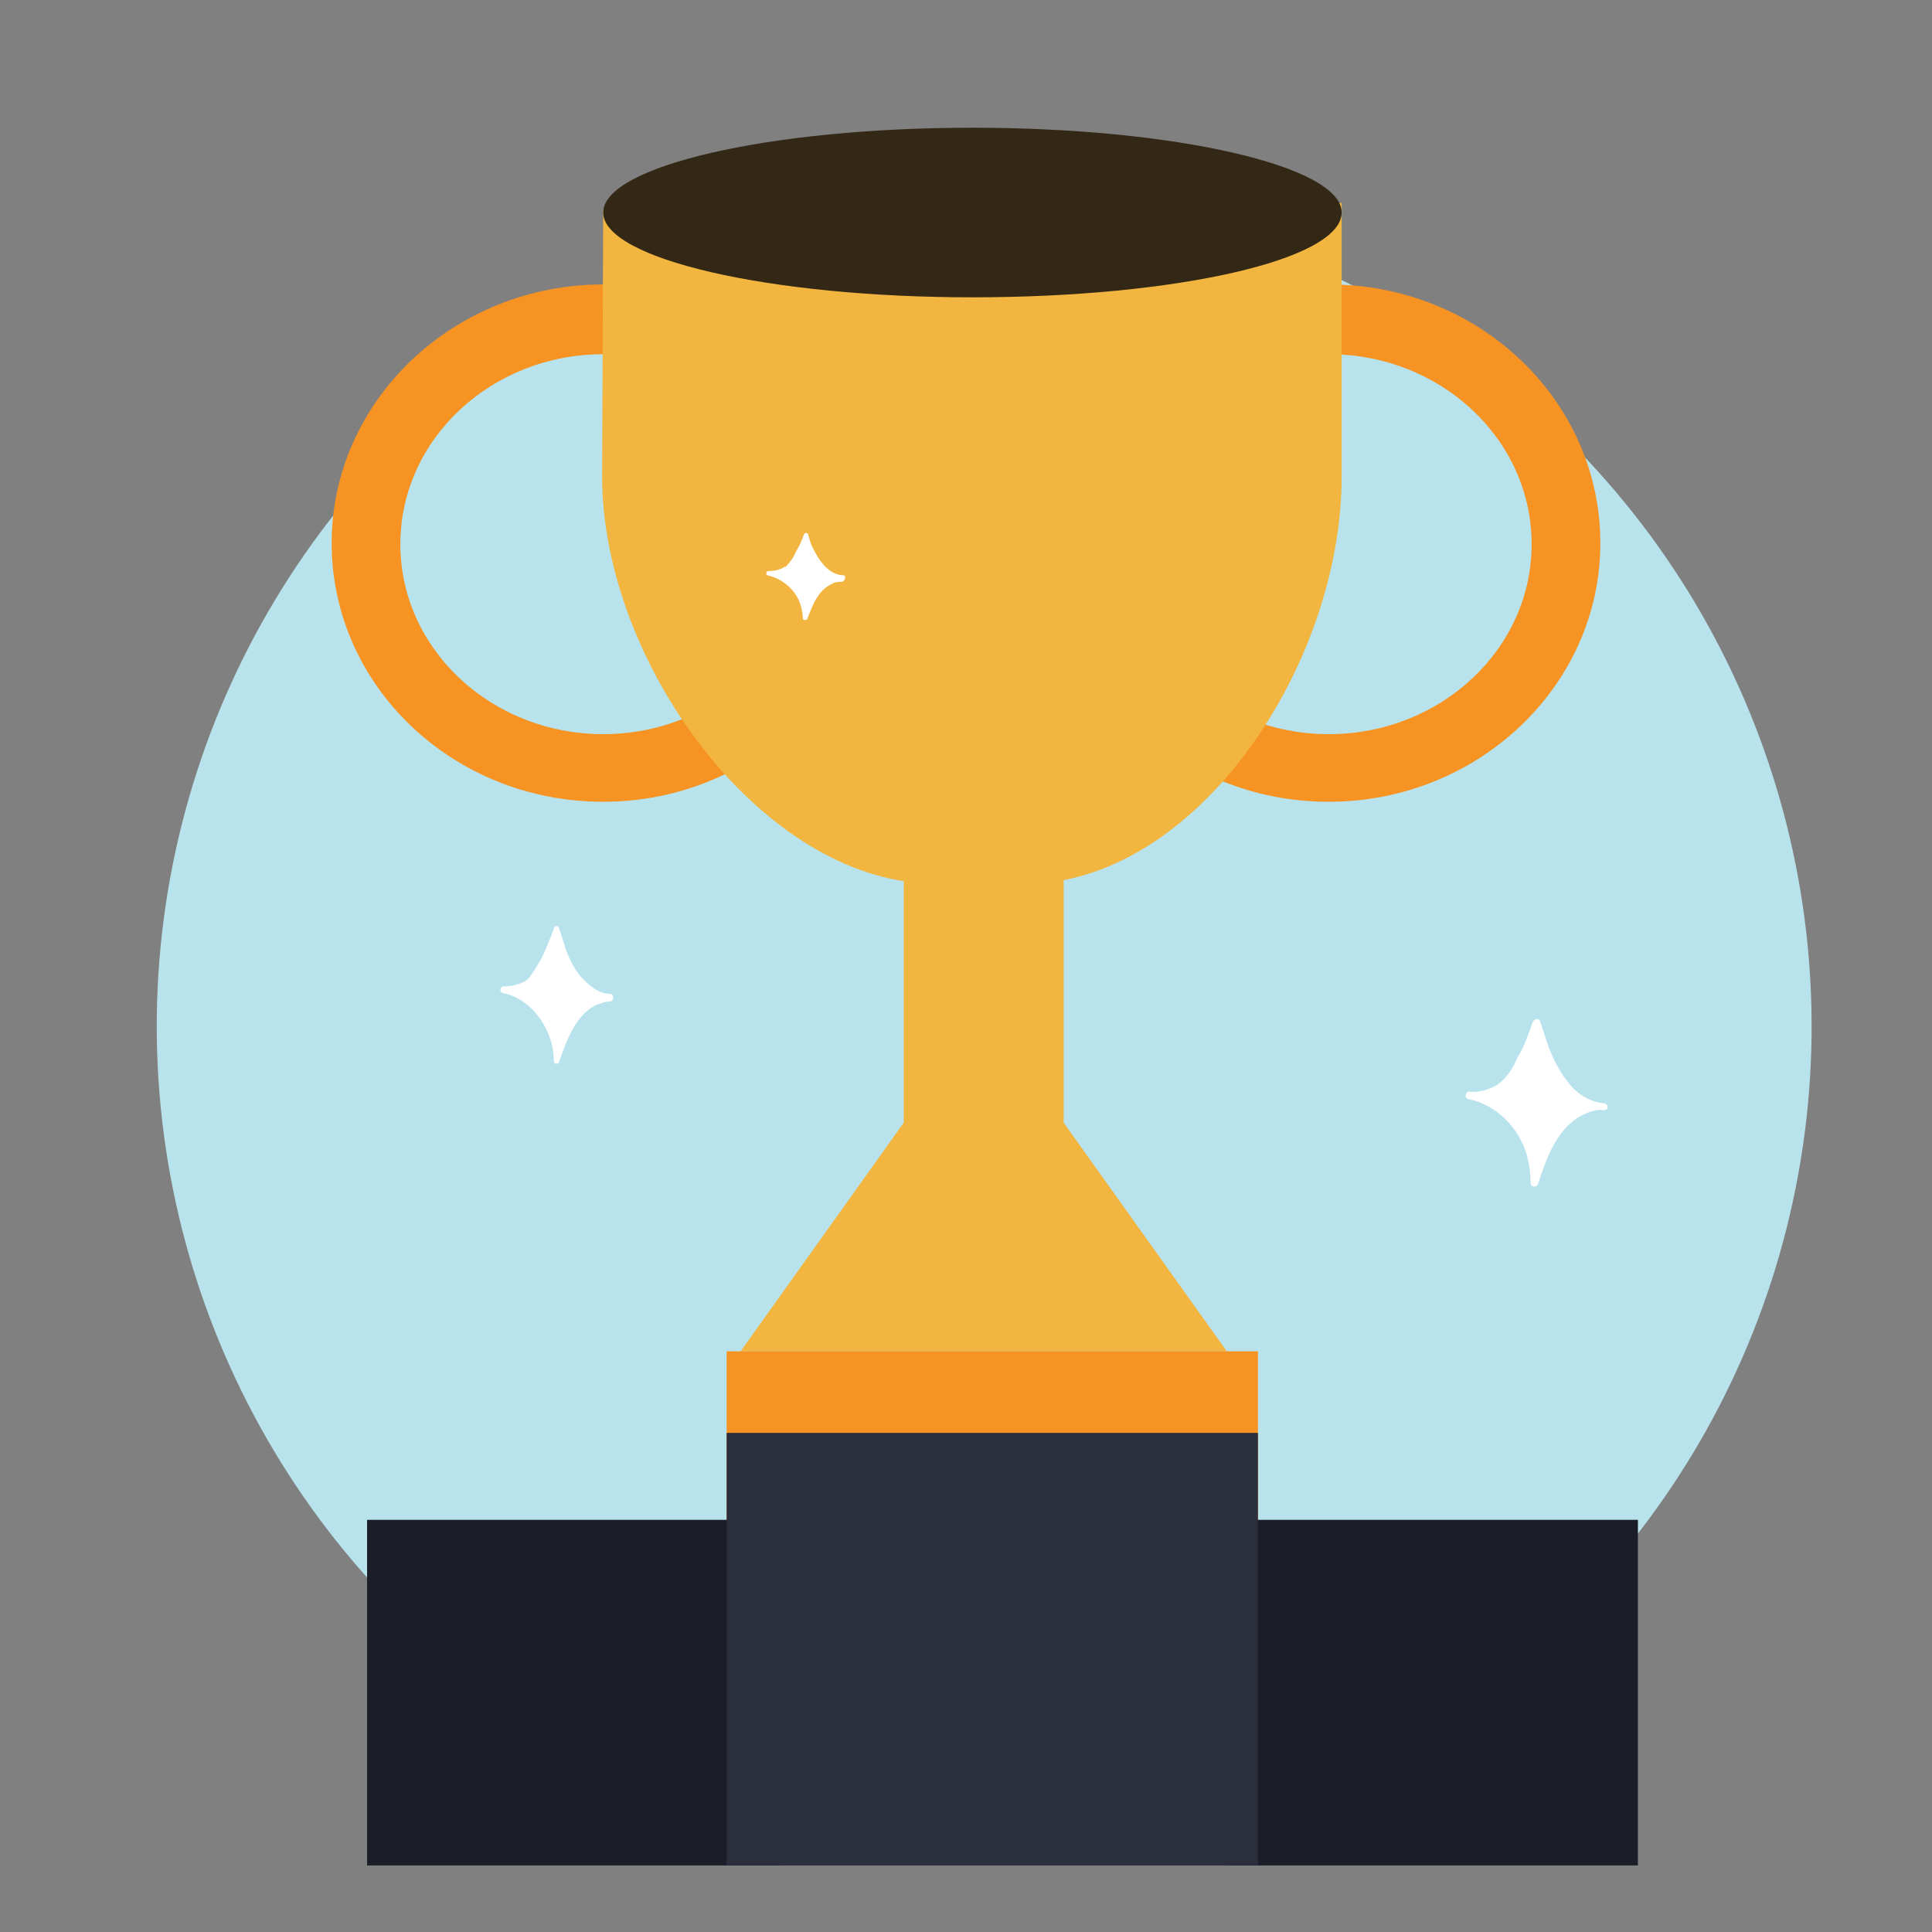
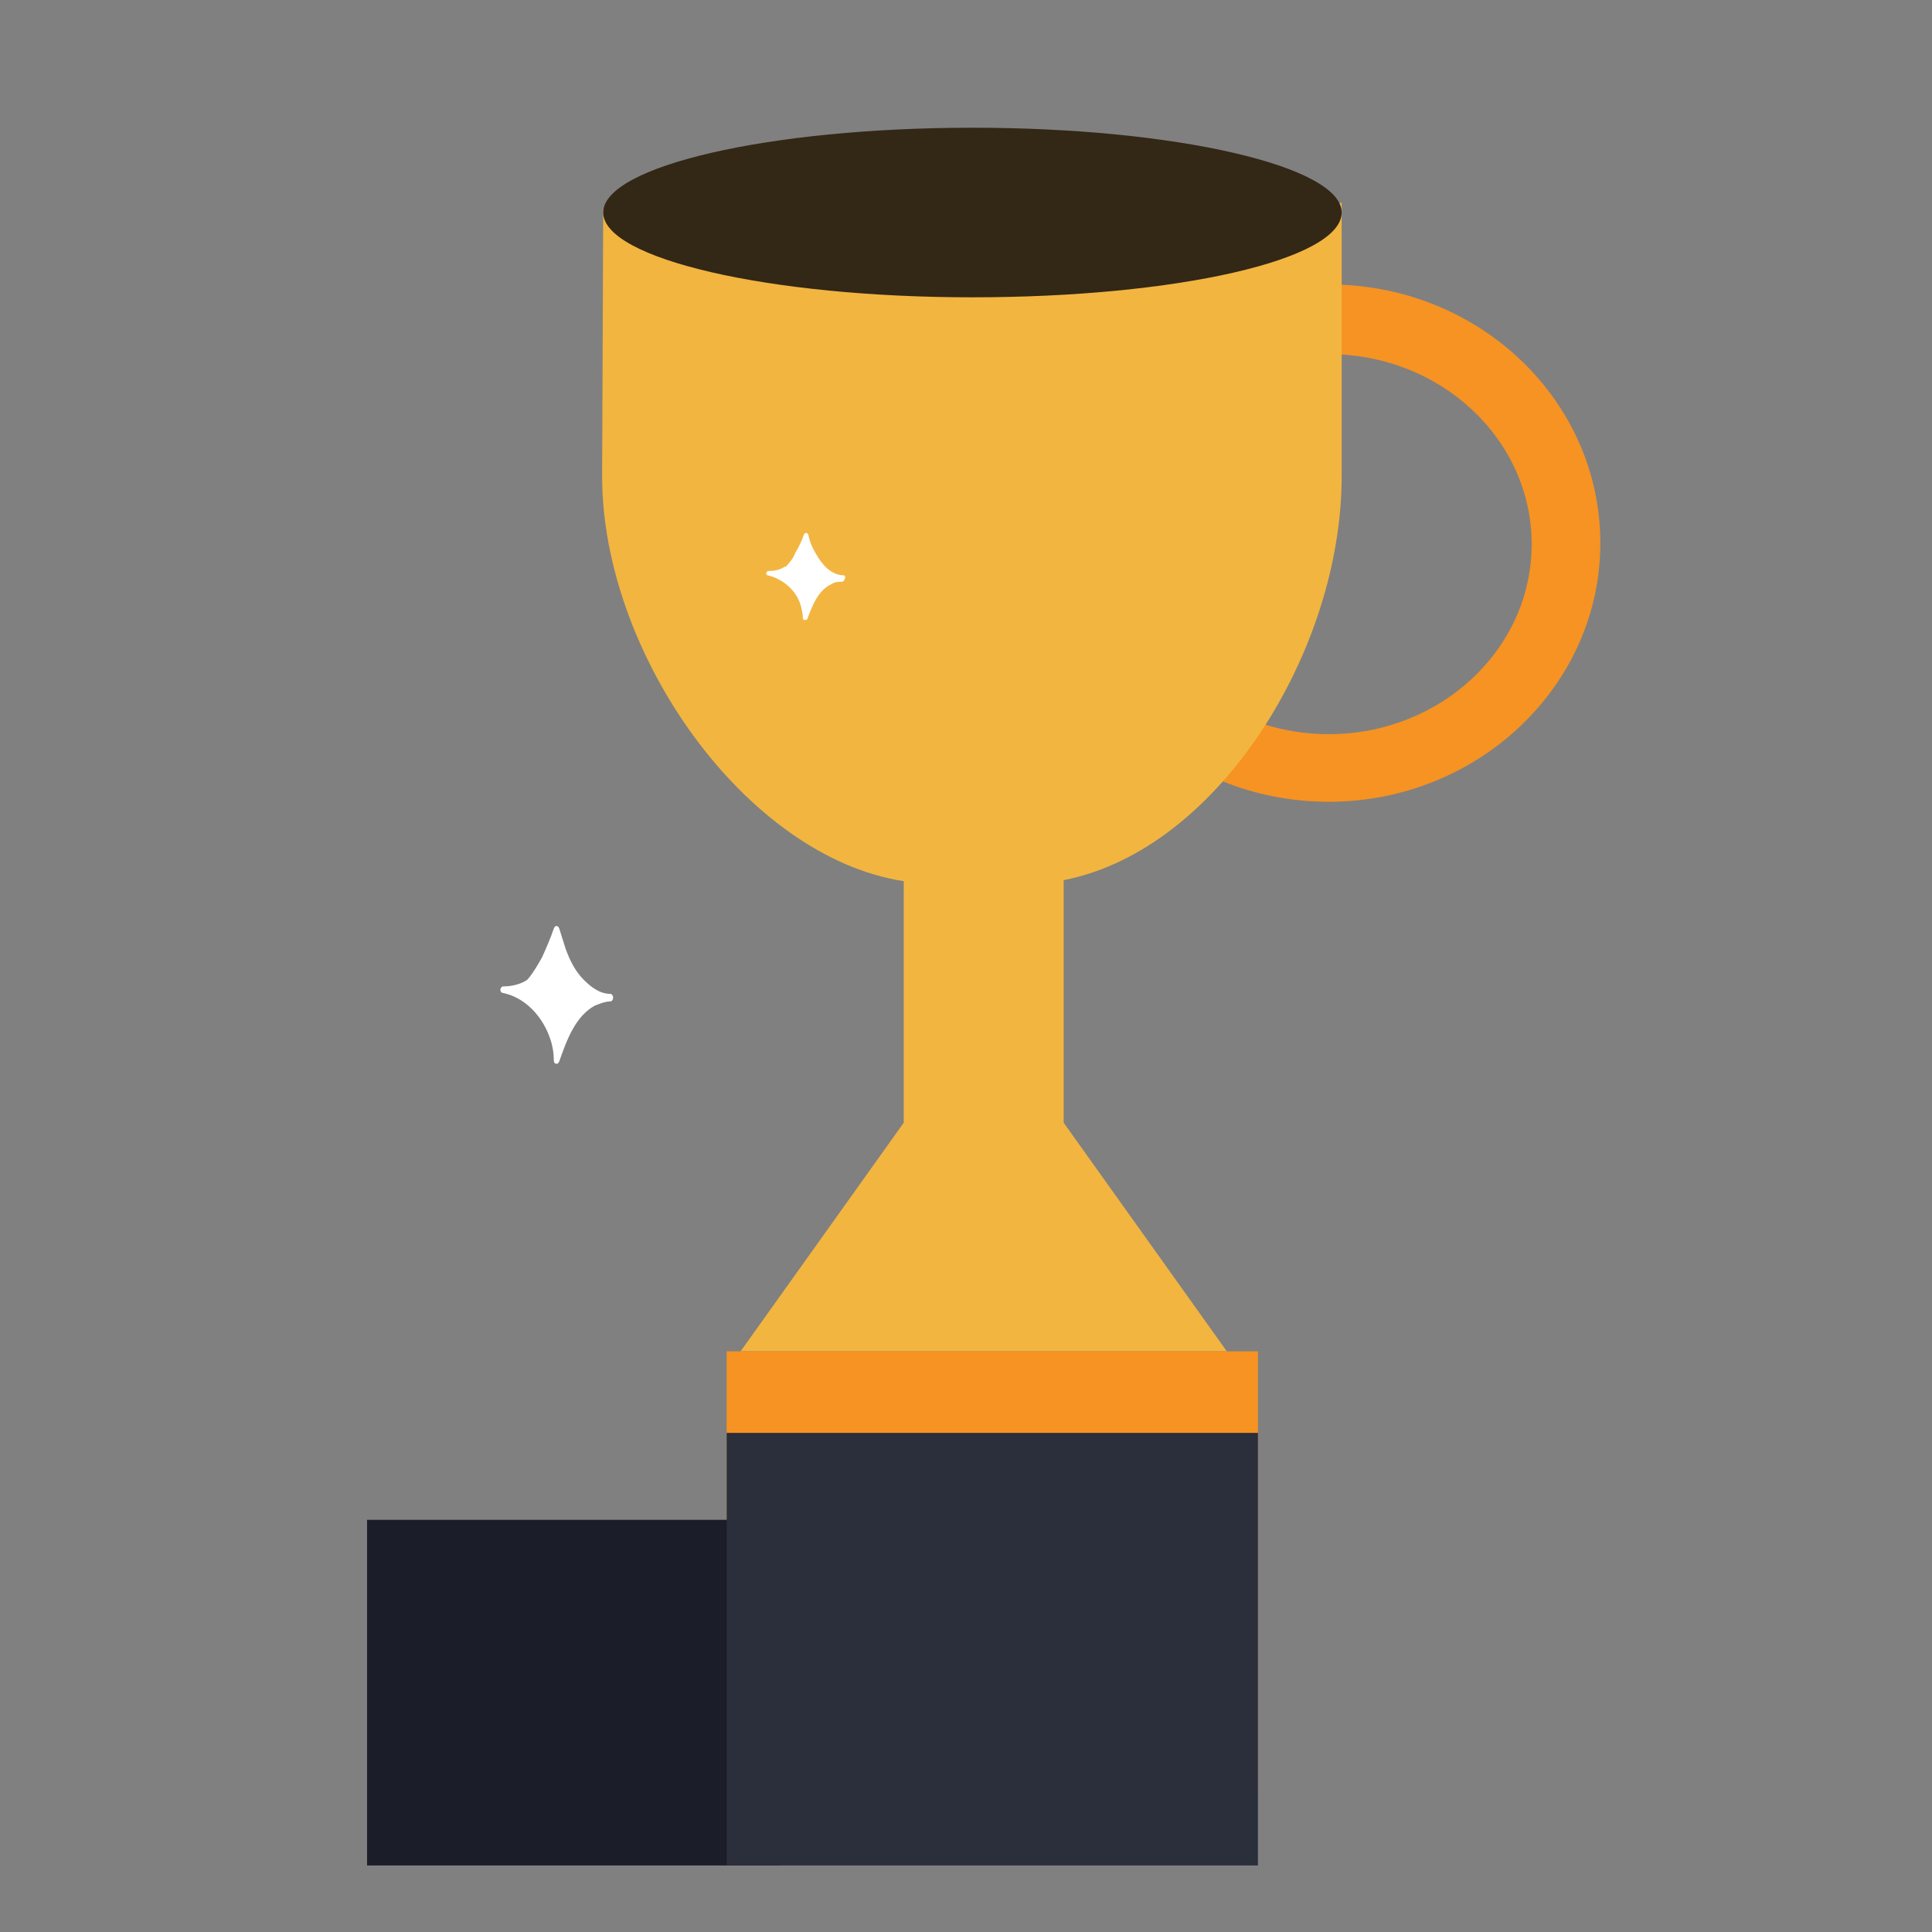
<svg xmlns="http://www.w3.org/2000/svg" version="1.1" id="Layer_1" x="0px" y="0px" viewBox="0 0 180 180" style="enable-background:new 0 0 180 180;" xml:space="preserve">
  <rect x="0" y="0" width="180" height="180" fill="#808080" stroke="none" />
  <style type="text/css">
	.st0{opacity:0.7;fill:#B8E3EC;}
	.st1{opacity:0.7;fill:#71CCD6;}
	.st2{fill:#B8E3EC;}
	.st3{fill:#C2E8FB;}
	.st4{fill:#1B1E28;}
	.st5{fill:#00989A;}
	.st6{fill:#71CCD6;}
	.st7{fill:#FFFFFF;}
	.st8{fill:#EE6B65;}
	.st9{fill:#E46660;}
	.st10{fill:#F2B540;}
	.st11{fill:#F37C77;}
	.st12{fill:#4E546C;}
	.st13{fill:#73CCD6;}
	.st14{fill:#ED6C65;}
	.st15{fill:#FECD9B;}
	.st16{fill:#FAAB5A;}
	.st17{fill:#989898;}
	.st18{fill:#D4615A;}
	.st19{fill:#7D7D7D;}
	.st20{fill:#F7C058;}
	.st21{fill:#30BEC1;}
	.st22{fill:#DB9E82;}
	.st23{fill:#FBBD9A;}
	.st24{fill:#D49372;}
	.st25{fill:#FAAF83;}
	.st26{fill:#FBC29F;}
	.st27{fill:#05898B;}
	.st28{fill:#2B2E3B;}
	.st29{fill:#FFFDFB;}
	.st30{fill:#00ABAA;}
	.st31{fill:#F69322;}
	.st32{clip-path:url(#SVGID_2_);}
	.st33{fill:#5B6B6C;}
	.st34{fill:#0C0C0D;}
	.st35{fill:#FDB628;}
	.st36{fill:#434343;}
	.st37{opacity:0.69;}
	.st38{fill:#F2FAFB;}
	.st39{fill:#007172;}
	.st40{clip-path:url(#SVGID_4_);}
	.st41{fill:#131617;}
	.st42{fill:#DAD9D8;}
	.st43{fill:#393E4F;}
	.st44{fill:#727373;}
	.st45{fill:#838383;}
	.st46{fill:#444644;}
	.st47{opacity:0.34;}
	.st48{fill:#F38B20;}
	.st49{fill:#FCAF21;}
	.st50{fill:#438E49;}
	.st51{fill:#51B159;}
	.st52{fill:#7EC67E;}
	.st53{opacity:0.26;}
	.st54{fill:#2B582F;}
	.st55{fill:#D66059;}
	.st56{fill:#546161;}
	.st57{fill:#F79520;}
	.st58{fill:#EEBF97;}
	.st59{opacity:0.54;}
	.st60{fill:#FFE9BF;}
	.st61{fill:#FFF2D3;}
	.st62{fill:#C46328;}
	.st63{fill:#61BD64;}
	.st64{fill:#FCB24D;}
	.st65{fill:#454E50;}
	.st66{fill:#68787A;}
	.st67{fill:#B4BBBC;}
	.st68{fill:#2E2A26;}
	.st69{fill:#F0B98E;}
	.st70{fill:#E58325;}
	.st71{fill:#FCB222;}
	.st72{clip-path:url(#SVGID_6_);}
	.st73{fill:none;}
	.st74{fill:#313A3B;}
	.st75{fill:#96A0A0;}
	.st76{fill:#D2D6D6;}
	.st77{fill:#332716;}
	.st78{fill:#A5712A;}
	.st79{fill:#E4A938;}
	.st80{fill:#FFF2E4;}
	.st81{clip-path:url(#SVGID_8_);fill:#FAA73D;}
	.st82{fill:#003444;}
	.st83{fill:#FFD5A0;}
	.st84{fill:#00485D;}
	.st85{fill:#061516;}
	.st86{fill:#45C8F5;}
	.st87{fill:#59CAF0;}
	.st88{fill:#9BDCF9;}
	.st89{clip-path:url(#SVGID_10_);}
	.st90{fill:#0A1014;}
	.st91{fill:#FAA73D;}
	.st92{fill:#F47D44;}
	.st93{fill:#1C9CC2;}
	.st94{fill:#00526A;}
	.st95{fill:#006E8D;}
	.st96{fill:#121212;}
	.st97{fill:#0093BC;}
	.st98{fill:#FEDAB2;}
	.st99{fill:#04303E;}
	.st100{fill:#74D1F6;}
	.st101{fill:#85BFD6;}
	.st102{fill:#005D72;}
	.st103{fill:#FFF8EA;}
	.st104{fill:#00516D;}
	.st105{fill:#009BDC;}
	.st106{fill:#00C3F3;}
	.st107{fill:#D4D4D4;}
	.st108{fill:#008FB7;}
	.st109{fill:#F36C46;}
	.st110{fill:#F47D43;}
	.st111{fill:#DFF3FD;}
	.st112{fill:#F2FAFE;}
	.st113{fill:#D9F1FD;}
	.st114{fill:#97A3A4;}
	.st115{clip-path:url(#SVGID_12_);}
	.st116{fill:#8E5723;}
	.st117{fill:#264445;}
	.st118{fill:#E5F5FD;}
	.st119{fill:#62CCF3;}
	.st120{fill:#007C99;}
	.st121{fill:#FFECDA;}
	.st122{fill:#F79140;}
	.st123{fill:#FFCC3F;}
	.st124{fill:#1D4C5D;}
	.st125{fill:#1EC1E3;}
	.st126{fill:#B0D2E2;}
	.st127{fill:#FFF7F0;}
	.st128{fill:#F58043;}
	.st129{fill:#F58142;}
	.st130{fill:#FEC875;}
	.st131{opacity:0.5;}
	.st132{fill:#95D1EB;}
	.st133{fill:#42C3D3;}
	.st134{fill:#2E3544;}
	.st135{fill:#07212A;}
	.st136{fill:#D2D5D5;}
	.st137{fill:#51C9F1;}
	.st138{fill:#A9ABAE;}
	.st139{fill:#E7E8E8;}
	.st140{fill:#403F41;}
	.st141{clip-path:url(#SVGID_14_);fill:#3D3D3D;}
	.st142{fill:#FFDC37;}
	.st143{fill:#18C3F4;}
	.st144{fill:#005067;}
	.st145{fill:#006C89;}
	.st146{clip-path:url(#SVGID_16_);fill:#8E5723;}
	.st147{fill:#DCF2FD;}
	.st148{fill:#F47945;}
	.st149{fill:#BDE7FB;}
	.st150{fill:#F7FBFE;}
	.st151{fill:#0084BC;}
	.st152{fill:#FBAB3B;}
	.st153{fill:#FED8AA;}
	.st154{fill:#003B4A;}
	.st155{fill:#A7BAC1;}
	.st156{fill:#F68A42;}
	.st157{fill:#F78E40;}
	.st158{fill:#F37674;}
	.st159{fill:#EBEBEB;}
	.st160{fill:#D16035;}
	.st161{fill:#E6E6E6;}
	.st162{fill:#536263;}
	.st163{fill:#C65954;}
	.st164{fill:#FEDBB5;}
	.st165{fill:#F1F3F3;}
	.st166{fill:#004760;}
	.st167{fill:#F2F2F2;}
	.st168{fill:#B9B9B9;}
	.st169{fill:#A14542;}
	.st170{fill:#474E64;}
	.st171{fill:#FAAA5A;}
	.st172{fill:#D47428;}
	.st173{fill:#69787A;}
	.st174{fill:#31BEC2;}
	.st175{opacity:0.5;fill:#D47428;}
	.st176{fill:#D79F30;}
	.st177{fill:#0A0A0B;}
	.st178{fill:#F5928F;}
	.st179{fill:none;stroke:#007172;stroke-width:5;stroke-linecap:round;stroke-miterlimit:10;}
	.st180{fill:none;stroke:#007172;stroke-width:5;stroke-linecap:round;stroke-miterlimit:10;stroke-dasharray:4.2,6.301;}
	.st181{fill:none;stroke:#007172;stroke-width:5;stroke-linecap:round;stroke-miterlimit:10;stroke-dasharray:4,6;}
	.st182{opacity:0.5;fill:#F69322;}
	.st183{fill:#FECE9A;}
	.st184{fill:#FFF8EC;}
	.st185{fill:#CF965E;}
	.st186{fill:#945F37;}
	.st187{fill:#EFB440;}
	.st188{fill:#FCBB79;}
	.st189{fill:#FFEBD8;}
	.st190{fill:#C45853;}
	.st191{fill:#3E3F43;stroke:#3E3F43;stroke-width:2;stroke-miterlimit:10;}
	.st192{fill:#F08F2C;}
	.st193{fill:#FFD397;}
	.st194{clip-path:url(#SVGID_18_);}
	.st195{clip-path:url(#SVGID_20_);}
	.st196{fill:#FFD39A;}
	.st197{fill:#686A73;}
	.st198{fill:#E9F6FA;}
	.st199{fill:#BEC0C9;}
	.st200{fill:#F4CDA6;}
	.st201{fill:#8D5935;}
	.st202{fill:#E8E7E7;}
	.st203{fill:#CFCFCE;}
	.st204{fill:#5B5B5B;}
	.st205{fill:#96D7E0;}
	.st206{fill:#B7842C;}
	.st207{fill:#FFDFA1;}
	.st208{fill:#B8534E;}
	.st209{fill:#F8B0AE;}
	.st210{fill:none;stroke:#EE6B65;stroke-width:9;stroke-linecap:round;stroke-miterlimit:10;}
	.st211{fill:none;stroke:#EE6B65;stroke-width:14;stroke-miterlimit:10;}
	.st212{fill:#C8912D;}
	.st213{clip-path:url(#SVGID_24_);}
	.st214{fill:#F2B53E;}
	.st215{fill:#95D7E0;}
	.st216{fill:#A37659;}
	.st217{fill:none;stroke:#2B2E3B;stroke-width:2;stroke-miterlimit:10;}
	.st218{fill:#E6F5F8;}
	.st219{fill:#444F4F;}
	.st220{fill:none;stroke:#444F4F;stroke-width:4;stroke-miterlimit:10;}
	.st221{fill:none;stroke:#2B2E3B;stroke-width:6;stroke-linecap:round;stroke-miterlimit:10;}
</style>
  <g>
    <g id="XMLID_494_">
-       <ellipse transform="matrix(0.707 -0.707 0.707 0.707 -40.727 92.863)" class="st2" cx="91.7" cy="95.6" rx="77.1" ry="77.1" />
-     </g>
+       </g>
    <g>
      <g id="XMLID_489_">
-         <path class="st7" d="M149.5,102.8c-1.2-0.1-2.3-0.7-3.1-1.6c-0.9-1-1.6-2.3-2.1-3.6c-0.3-0.8-0.5-1.6-0.8-2.4     c-0.1-0.4-0.5-0.3-0.7,0c-0.4,1.2-0.8,2.3-1.4,3.3c-0.4,0.9-0.9,1.8-1.7,2.4c0,0-0.1,0.1-0.1,0.1c-0.8,0.5-1.7,0.8-2.7,0.7     c-0.4,0-0.5,0.6-0.1,0.7c2.6,0.5,4.8,2.7,5.5,5.4c0.2,0.8,0.3,1.6,0.3,2.4c0,0.4,0.5,0.5,0.7,0.1c0.8-2.5,1.8-5.2,4.1-6.4     c0.6-0.3,1.2-0.5,1.8-0.5C149.9,103.6,149.9,102.9,149.5,102.8z" />
-       </g>
+         </g>
      <g id="XMLID_485_">
        <g id="XMLID_486_">
          <path class="st31" d="M123.8,74.7c-14,0-25.3-10.8-25.3-24.1c0-13.3,11.4-24.1,25.3-24.1c14,0,25.3,10.8,25.3,24.1      C149.1,63.9,137.7,74.7,123.8,74.7z M123.8,33c-10.4,0-18.9,7.9-18.9,17.7c0,9.8,8.5,17.7,18.9,17.7c10.4,0,18.9-7.9,18.9-17.7      C142.7,40.9,134.2,33,123.8,33z" />
        </g>
      </g>
      <g id="XMLID_475_">
        <g id="XMLID_482_">
-           <path class="st31" d="M56.2,74.7c-14,0-25.3-10.8-25.3-24.1c0-13.3,11.4-24.1,25.3-24.1c14,0,25.3,10.8,25.3,24.1      C81.5,63.9,70.1,74.7,56.2,74.7z M56.2,33c-10.4,0-18.9,7.9-18.9,17.7c0,9.8,8.5,17.7,18.9,17.7s18.9-7.9,18.9-17.7      C75.1,40.9,66.6,33,56.2,33z" />
-         </g>
+           </g>
      </g>
      <g id="XMLID_471_">
        <path class="st10" d="M125,44.4V18.9c-20,1.7-15.7,1.5-31.7,1.5l2.6-1.5c-16,0-11.3,0-39.7,0.6l-0.1,24.9     c0,16.4,13.3,35.4,28.1,37.7v22.5L69,125.9h14.1h14.9h16.3l-15.2-21.3V82C113.5,79.2,125,60.6,125,44.4z" />
      </g>
      <g id="XMLID_470_">
        <path class="st77" d="M125,19.8c0,4.4-15.4,7.9-34.4,7.9s-34.4-3.6-34.4-7.9s15.4-7.9,34.4-7.9S125,15.5,125,19.8z" />
      </g>
      <g id="XMLID_469_">
        <rect x="67.7" y="125.9" class="st31" width="49.5" height="40.5" />
      </g>
      <g id="XMLID_468_">
        <path class="st7" d="M56.9,92.6c-1,0-1.8-0.6-2.5-1.3c-0.8-0.8-1.3-1.8-1.7-2.9c-0.2-0.6-0.4-1.3-0.6-1.9c-0.1-0.3-0.4-0.3-0.5,0     c-0.3,0.9-0.7,1.8-1.1,2.7c-0.4,0.7-0.8,1.4-1.3,2c0,0,0,0-0.1,0.1c-0.6,0.4-1.4,0.6-2.2,0.6c-0.3,0-0.4,0.5-0.1,0.6     c2.1,0.4,3.8,2.2,4.5,4.4c0.2,0.6,0.3,1.3,0.3,1.9c0,0.4,0.4,0.4,0.5,0.1c0.7-2,1.5-4.2,3.3-5.2c0.5-0.2,1-0.4,1.5-0.4     C57.2,93.2,57.2,92.7,56.9,92.6z" />
      </g>
      <g id="XMLID_467_">
        <path class="st77" d="M62.3,21.6h54c0,0-10.5,4.8-14.8,4.9C97.2,26.6,61.5,25.6,62.3,21.6z" />
      </g>
      <g id="XMLID_432_">
        <rect x="34.2" y="141.6" class="st4" width="38.4" height="32.2" />
      </g>
      <g id="XMLID_368_">
-         <rect x="114.2" y="141.6" class="st4" width="38.4" height="32.2" />
-       </g>
+         </g>
      <g id="XMLID_367_">
        <rect x="67.7" y="133.5" class="st28" width="49.5" height="40.3" />
      </g>
      <g id="XMLID_364_">
        <path class="st7" d="M78.6,53.6c-0.7,0-1.3-0.4-1.7-0.8c-0.5-0.5-0.9-1.2-1.2-1.8c-0.2-0.4-0.3-0.8-0.4-1.2     c-0.1-0.2-0.3-0.2-0.4,0c-0.2,0.6-0.5,1.2-0.8,1.7c-0.2,0.5-0.5,0.9-0.9,1.3c0,0,0,0-0.1,0c-0.4,0.3-1,0.4-1.5,0.4     c-0.2,0-0.3,0.3-0.1,0.4c1.4,0.3,2.7,1.4,3.1,2.8c0.1,0.4,0.2,0.8,0.2,1.2c0,0.2,0.3,0.2,0.4,0.1c0.5-1.3,1-2.7,2.3-3.3     c0.3-0.2,0.7-0.2,1-0.2C78.8,54,78.8,53.6,78.6,53.6z" />
      </g>
    </g>
  </g>
</svg>